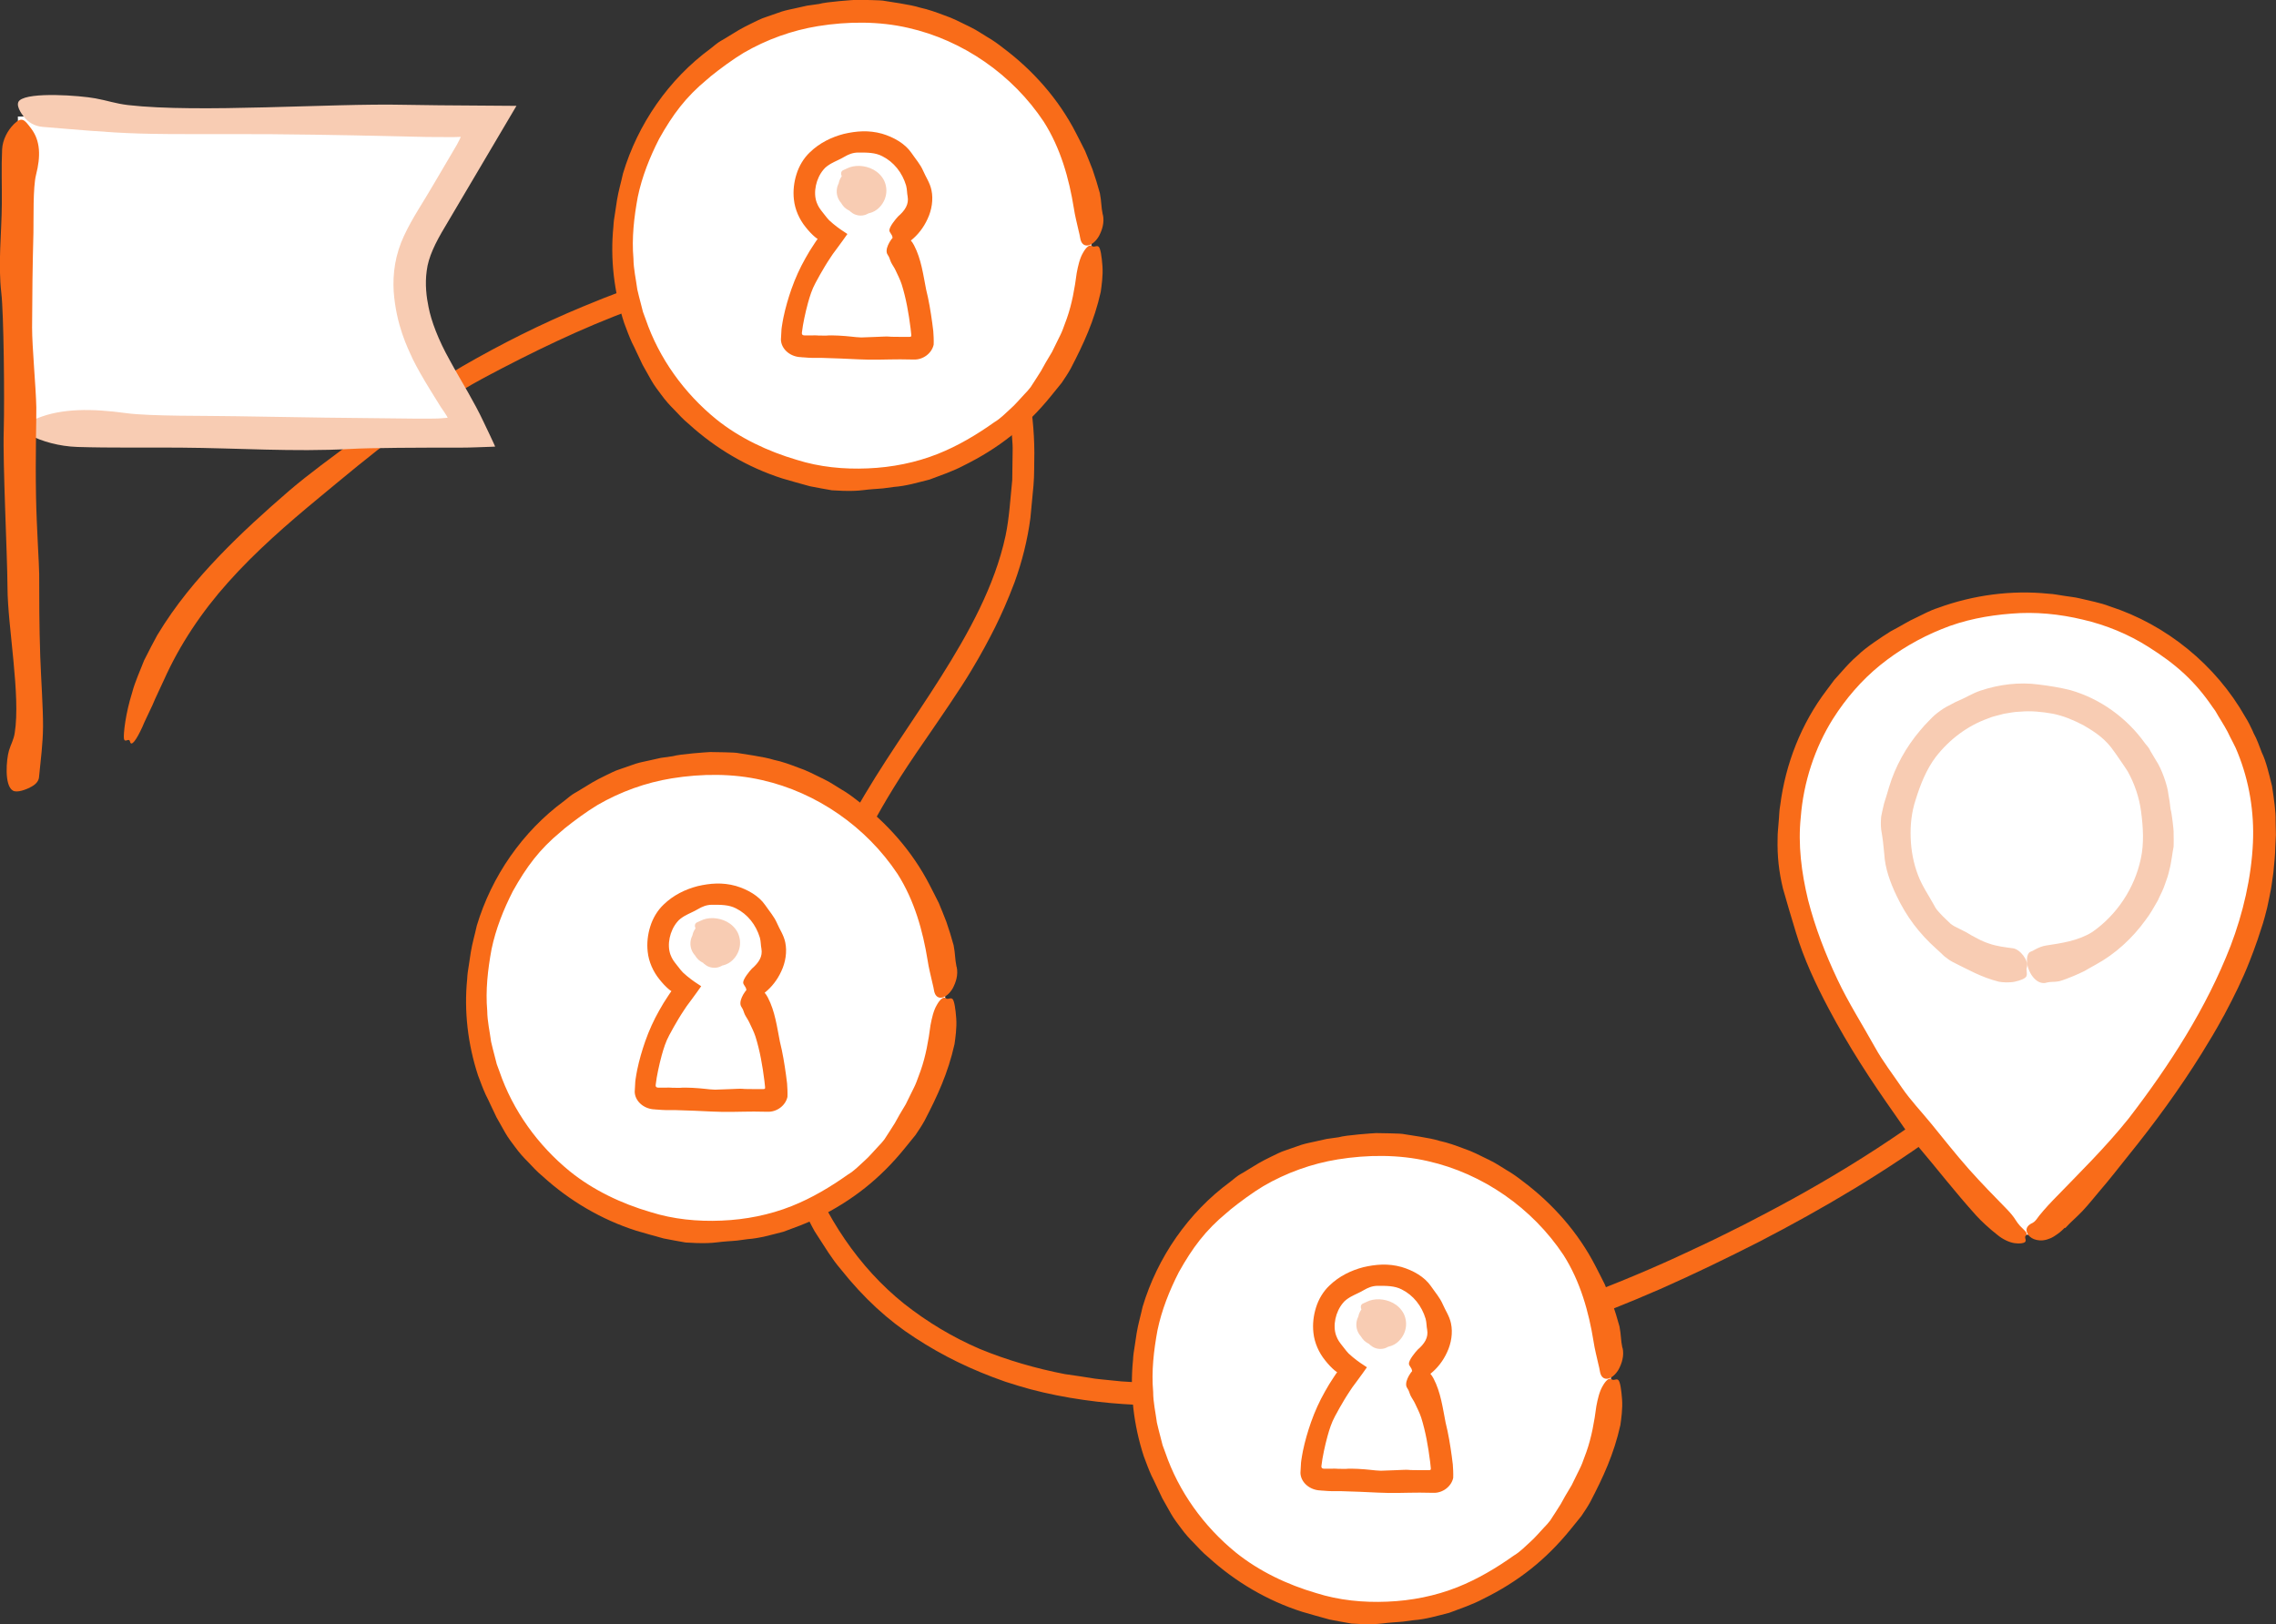
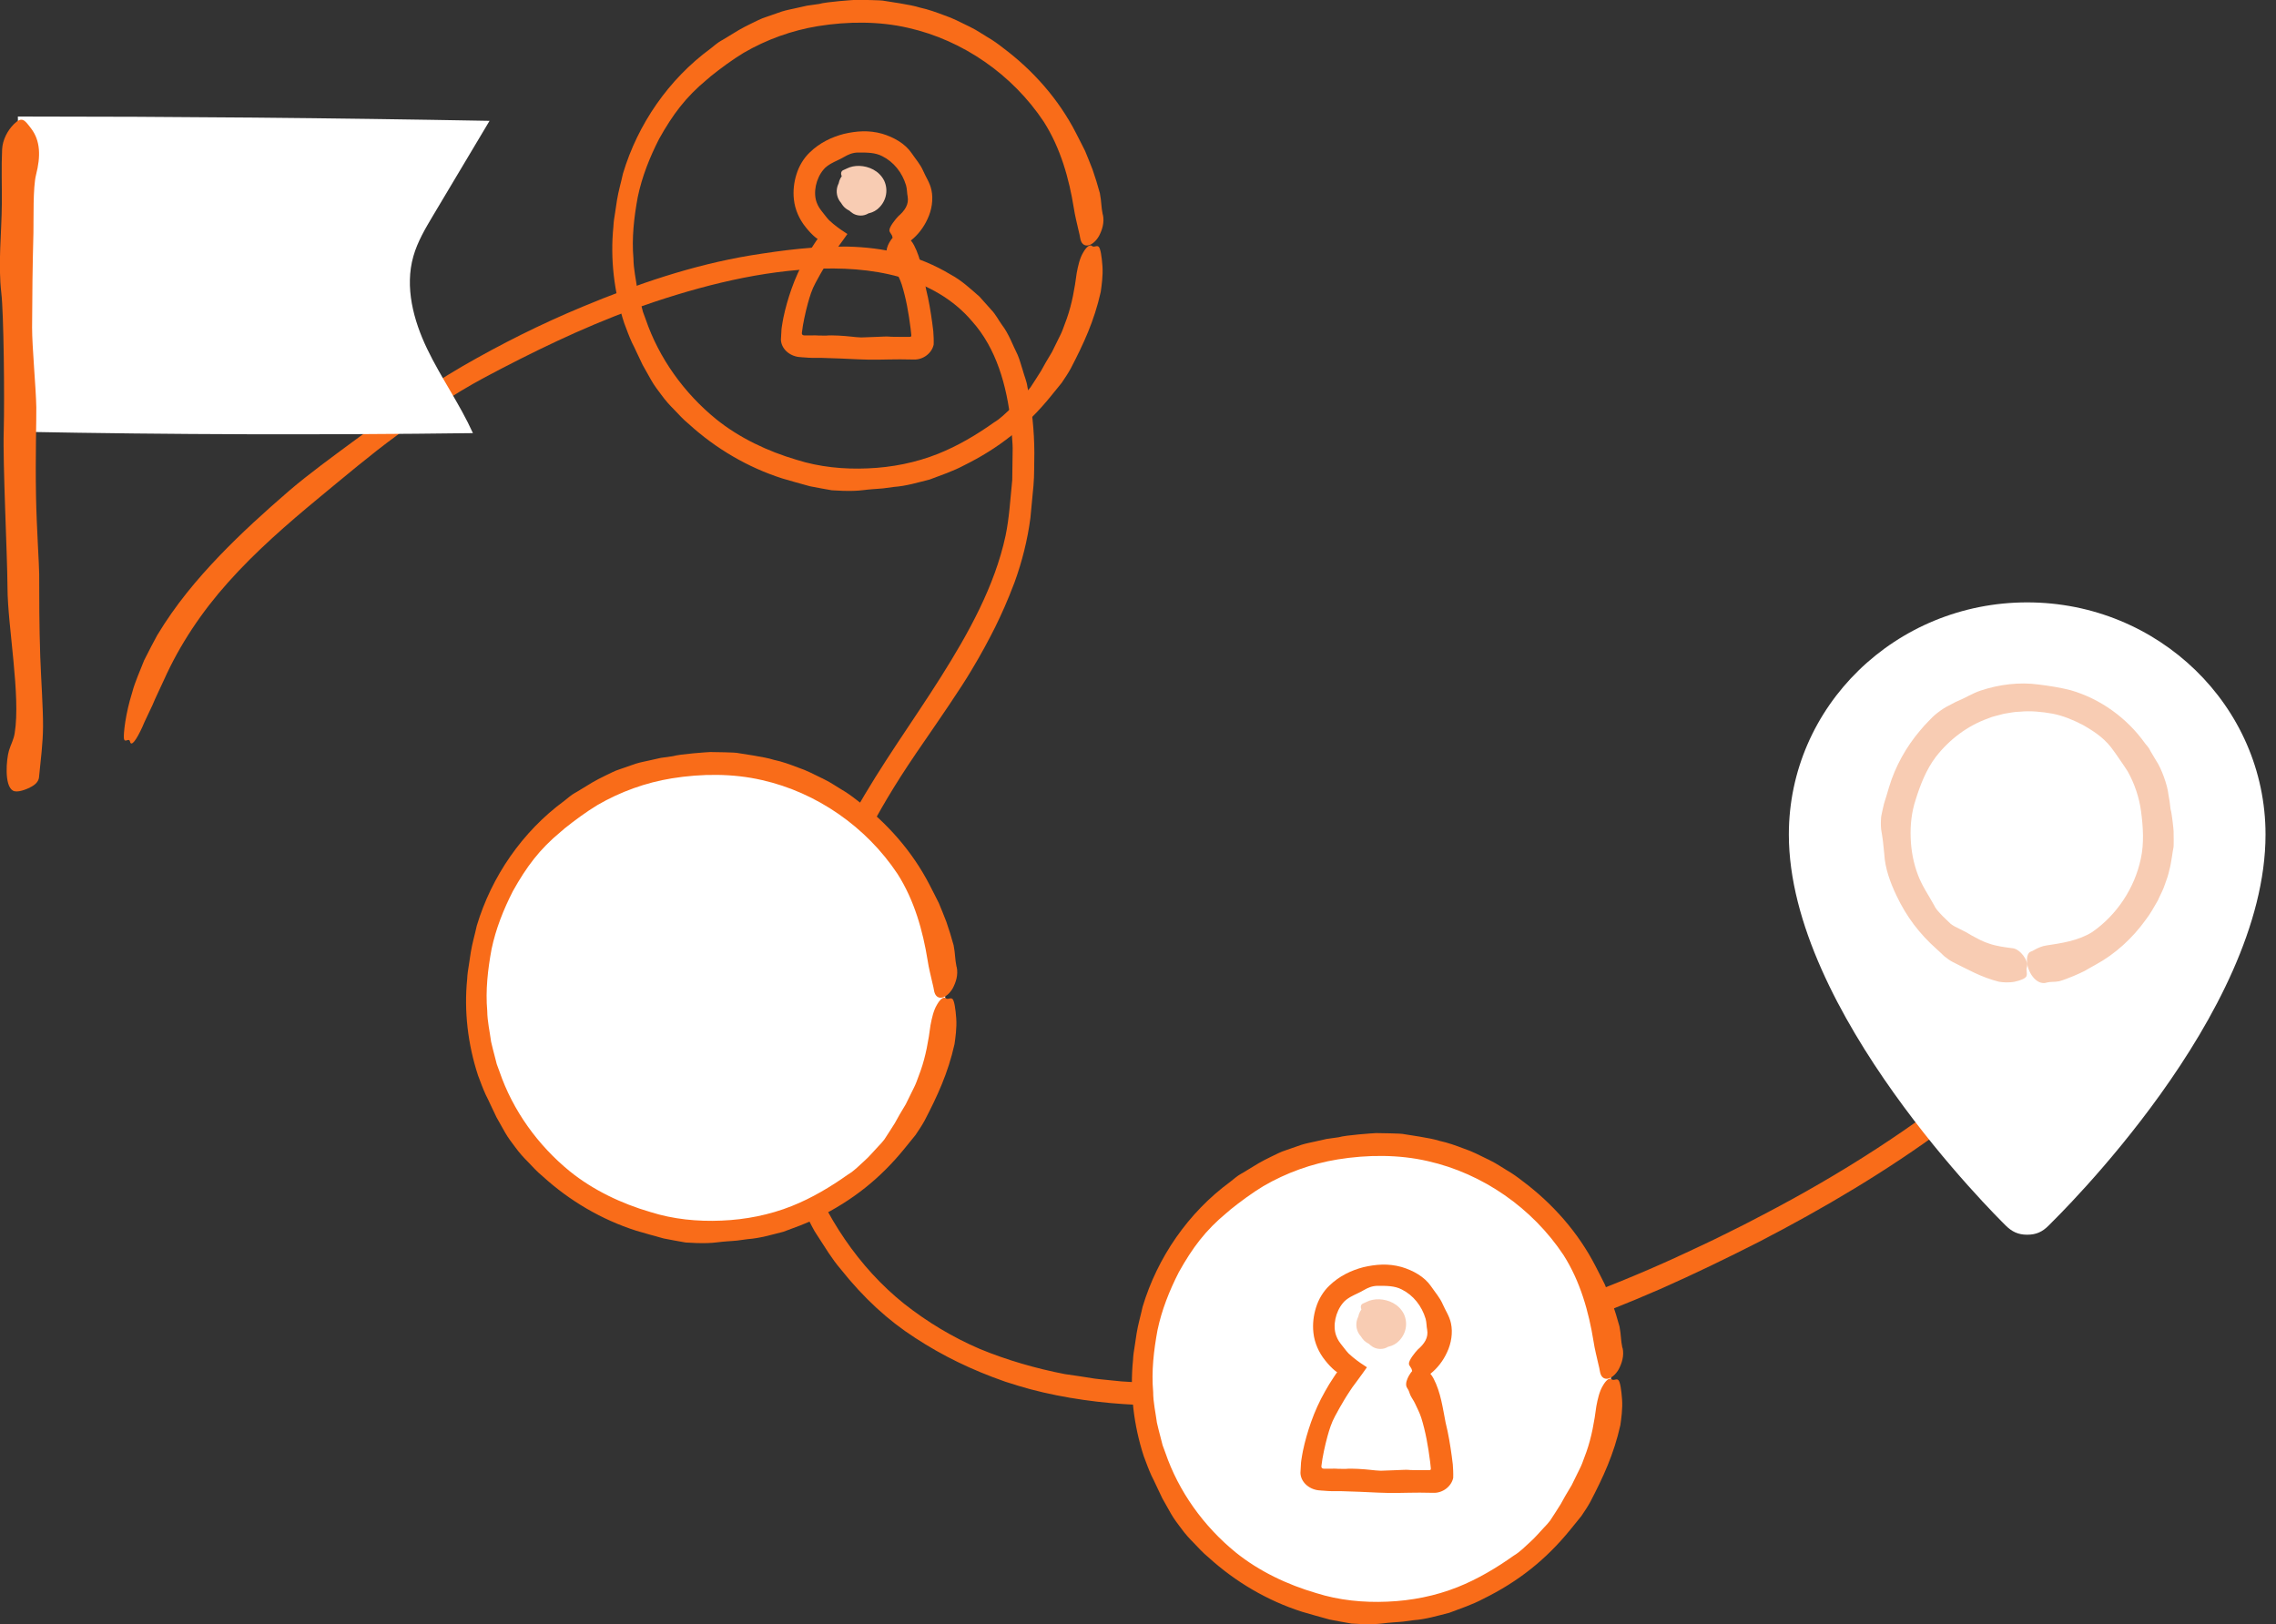
<svg xmlns="http://www.w3.org/2000/svg" class="w-full h-full {classes|default('')}" id="Layer_1" data-name="Layer 1" viewBox="0 0 236.92 169.11">
  <rect x="0" y="0" width="236.92" height="169.11" fill="#333333" stroke="none" />
  <defs>
    <style>
      .cls-1journeyMap {
        fill: #f96c19;
      }

      .cls-1journeyMap, .cls-2journeyMap, .cls-3journeyMap {
        stroke-width: 0px;
      }

      .cls-2journeyMap {
        fill: #f8ccb3;
      }

      .cls-3journeyMap {
        fill: #fff;
      }
    </style>
  </defs>
  <path class="cls-1journeyMap" d="m220.57,96.56c-1.2,1.65-1.9,2.32-3.25,3.96-1.17,1.31-2.74,3.21-3.92,4.37-2.22,2.32-4.55,4.5-7.01,6.6-7.01,5.81-14.77,10.75-22.88,14.98-1.33.71-2.68,1.39-4.03,2.05-1.35.68-2.72,1.31-4.09,1.95-.21.1-.46.22-.65.3-.08.04-.14.06-.21.1-3.77,1.73-7.62,3.28-11.5,4.73-2.18.84-7.64,2.67-8.16,2.77-.83.25-5.78,1.76-6.65,1.94-.33.09-2.11.57-4.03,1.02-1.92.46-3.98.9-4.84,1.06-.99.17-1.97.35-2.96.49-.99.13-1.98.26-2.96.39-.9.09-2.02.2-3.26.33-1.24.09-2.58.2-3.94.26-2.71.11-5.43.14-7.29.07h0c-.73-.04-1.47-.06-2.2-.12l-2.19-.22c-.19-.02-.35-.04-.6-.07-.93-.15-2.01-.32-3.11-.47-3.03-.59-6.01-1.45-8.85-2.62-2.82-1.21-5.46-2.8-7.86-4.69-4.78-3.82-8.26-9.14-10.35-14.89-1.42-4.05-1.96-8.34-1.52-12.67.42-3.83,1.53-7.58,3-11.2,1.46-3.63,3.35-7.11,5.24-10.61,1.79-3.23,3.05-5.36,5.91-9.48,1.24-1.81,3.6-5.22,4.71-7.11,1.04-1.73,1.76-3.08,2.45-4.45.68-1.38,1.31-2.78,2.04-4.71.78-2.15,1.35-4.41,1.65-6.7l.32-3.38c.1-1.13.06-2.28.09-3.41-.01-2.28-.24-4.58-.72-6.85-.07-.57-.32-1.12-.47-1.68-.18-.55-.32-1.12-.55-1.66-.53-1.05-.91-2.18-1.64-3.13-.36-.5-.64-1.07-1.08-1.53l-1.25-1.4c-.94-.82-1.87-1.69-2.97-2.28-3.5-2.1-7.04-2.84-10.79-2.93-3.46-.03-6.4.33-10.14.93-6.01,1.01-11.75,2.97-17.37,5.31-4.46,1.85-8.54,3.91-12.5,6.19-1.97,1.16-3.92,2.36-5.81,3.73-1.85,1.36-3.72,2.74-5.65,4.15-2.23,1.65-4.53,3.32-6.61,5.09-2.59,2.24-5,4.42-7.31,6.83-2.3,2.41-4.52,5.03-6.45,8.24-.37.67-.85,1.6-1.36,2.61-.41,1.07-.94,2.2-1.24,3.34-.71,2.25-.92,4.33-.86,4.79.09.54.53-.15.64.34.13.55.67-.21,1.27-1.52.27-.67.68-1.45,1.06-2.29.35-.86.8-1.73,1.19-2.61,1.65-3.69,3.94-7.11,6.69-10.18,2.86-3.21,6.15-6.07,9.49-8.83,2.66-2.19,5.32-4.45,8.07-6.46,1.48-1.08,2.85-2.16,4.34-3.14,1.48-1.01,3.05-1.95,4.73-2.86,4.88-2.6,10.19-5.2,15.58-7.16,5.94-2.11,12.16-3.81,18.46-4.16,3.13-.17,6.29,0,9.23.83,2.94.81,5.62,2.34,7.53,4.6,2.53,2.81,3.63,6.72,4.05,10.61.05.99.21,1.96.18,2.95-.01.99-.03,1.98-.04,2.97-.2,1.97-.31,3.97-.7,5.82-1.13,5.22-3.81,10.06-6.73,14.69-2.93,4.65-6.23,9.14-8.98,14.08-2.66,4.88-5.34,9.84-7.07,15.27-.86,2.7-1.47,5.5-1.75,8.35-.27,2.85-.11,5.74.37,8.56.47,2.82,1.45,5.52,2.57,8.13.31.64.65,1.26.97,1.89.34.62.62,1.28,1.03,1.86.78,1.19,1.5,2.42,2.43,3.5,2.4,3.02,4.94,5.35,7.77,7.17,2.82,1.84,5.83,3.32,9.39,4.56.34.11.73.23,1.09.34h0s.18.06.18.06c3.41,1.05,7.45,1.69,10.99,1.92,7.25.49,14.51-.1,21.58-1.31,8.14-1.38,16.18-3.76,23.74-6.47,3.58-1.28,7.11-2.68,10.59-4.2,3.48-1.54,6.89-3.19,10.27-4.91,6.74-3.49,13.31-7.37,19.44-11.9,1.73-1.21,3.39-2.53,5.07-3.81,1.63-1.35,3.29-2.66,4.84-4.09,1.6-1.37,3.07-2.88,4.55-4.35,1.41-1.54,2.85-3.05,4.11-4.68,1.42-1.67,2.64-3.61,3.58-5.14.89-1.67,1.24-2.15,1.51-2.77.32-.74.27-1.11-.03-1.17-.4-.08-1.26.41-2.28,1.33-.98.95-2.23,2.24-3.39,3.88Z" />
  <g>
    <g>
      <path class="cls-3journeyMap" d="m1.86,12.13c16.37,0,32.74.15,49.1.45-1.96,3.28-3.91,6.56-5.87,9.84-.81,1.36-1.63,2.74-2.06,4.26-.91,3.2,0,6.65,1.44,9.65s3.39,5.73,4.76,8.76c-15.66.2-31.33.16-46.99-.14" />
-       <path class="cls-2journeyMap" d="m2.54,12.23c-.34-.42-.99-1.35-.5-1.78,1.04-.9,6.27-.51,7.89-.21,1.26.23,2.08.54,3.41.7,7.38.84,21.07-.2,28.73-.03.95.01,2.14.03,3.61.05,2.23.02,4.9.04,8.08.06-2.18,3.7-4.89,8.28-7.42,12.56-1.03,1.71-1.75,3.19-1.92,4.6-.2,1.43-.02,2.77.19,3.79.28,1.44,1,3.38,2.2,5.52.58,1.08,1.26,2.21,1.94,3.41.55.97,1.1,1.98,1.56,2.96l.7,1.47.35.75.17.38s0,.05-.04.04h-.1s-.2.01-.2.01c-1.08.03-2.09.09-3.2.09-1,0-1.99,0-2.96,0-1.28,0-2.5.02-3.6.02-2.22.02-4,.06-5.01.12-5.83.32-11.76-.1-17.64-.14-3.57-.03-7.16.04-10.72-.07-1.9-.06-3.74-.59-4.94-1.23-1.6-.86-.82-1.12.82-1.78,2.5-1,5.57-1.01,9.2-.51,2.48.34,8.57.26,11.38.32,7.22.13,11.41.18,18.63.25.5,0,1.05,0,1.66,0,.78,0,.83-.02,1.08-.03.2-.02.41-.03.62-.05.16.03.03-.12-.02-.22l-.19-.3c-.14-.2-.27-.4-.41-.6-.38-.61-.75-1.21-1.11-1.79-.72-1.17-1.36-2.28-1.83-3.24-.52-1.14-1.71-3.49-1.97-7.03-.05-.88-.02-1.84.15-2.83.17-.99.49-2.02.93-2.95.89-1.9,1.98-3.46,2.99-5.21.85-1.44,1.75-2.97,2.52-4.28.21-.39.35-.68.4-.8-.25,0-.47.01-.66.02-.09,0-.18,0-.25,0-.2,0-.39,0-.56,0-1.03,0-1.66,0-2.04-.01-4.71-.11-10.04-.24-16.21-.29-4.65-.03-10.23.04-13.77-.07-3.36-.1-6.69-.42-10.02-.69-.88-.07-1.52-.49-1.93-1.01Z" />
    </g>
    <path class="cls-1journeyMap" d="m3.12,81.99c-.41.19-1.32.57-1.77.32-.93-.52-.68-3.29-.42-4.16.2-.67.49-1.12.6-1.83.64-3.92-.74-11.12-.75-15.17-.02-3.48-.5-12.83-.39-16.32.09-3.44,0-12.18-.25-14.3-.36-3.08.03-6.22.05-9.32.02-1.89-.06-3.79.03-5.66.05-1.01.58-1.98,1.22-2.62.85-.85,1.12-.44,1.78.42,1.01,1.31,1.02,2.94.53,4.86-.33,1.31-.24,4.53-.27,6.02-.1,3.82-.12,6.03-.14,9.85,0,2.1.4,6.22.44,8.33.02,1.26-.11,5.03-.03,9.29.06,3.22.33,7.13.33,8.08,0,2.49,0,5.31.11,8.57.09,2.46.3,5.4.29,7.27-.01,1.78-.25,3.55-.42,5.31-.05.47-.45.82-.95,1.05Z" />
  </g>
  <g>
-     <circle class="cls-3journeyMap" cx="89.2" cy="25.58" r="24.41" />
    <path class="cls-1journeyMap" d="m114.79,22.34c-.18-.88-.12-1.31-.3-2.23-.2-.75-.52-1.78-.76-2.46-.25-.66-.52-1.3-.78-1.94-.3-.63-.64-1.24-.95-1.87-1.8-3.51-4.47-6.53-7.62-8.88-.51-.4-1.04-.78-1.6-1.1-.56-.33-1.09-.71-1.67-.99-.09-.04-.2-.1-.27-.14-.03-.02-.06-.03-.09-.04-.8-.39-1.59-.81-2.44-1.09-.84-.32-1.67-.62-2.55-.81-.96-.32-3.42-.64-3.64-.69-.36-.11-2.6-.1-2.97-.12-.3.01-3.16.21-3.88.43l-1.27.18-1.25.28c-.38.09-.86.17-1.37.33-.51.17-1.06.37-1.61.56-.56.17-1.08.46-1.57.69-.48.24-.93.46-1.28.67h0s-1.63.99-1.63.99c-.07.04-.14.07-.23.13-.36.2-.72.52-1.1.82-4.35,3.19-7.57,7.86-9.11,13-.2.92-.47,1.82-.62,2.74l-.21,1.39c-.08.46-.15.93-.17,1.41-.34,3.35.07,6.8,1.12,10.02.28.75.51,1.38.81,2.04.34.65.65,1.39,1.12,2.34.23.41.56.99.89,1.58.33.59.75,1.11,1.02,1.48.5.69.94,1.16,1.39,1.61.45.46.86.95,1.52,1.49,2.79,2.54,6.12,4.5,9.72,5.65.95.27,1.91.56,2.87.81.79.15,1.54.3,2.28.42.75.05,1.49.08,2.26.06.71-.01,1.37-.14,2.05-.18.34-.03.68-.04,1.04-.08.36-.05.72-.1,1.11-.15,1.27-.09,2.49-.46,3.72-.77,1.19-.45,2.4-.85,3.53-1.45,3.64-1.79,6.54-4.08,9.1-7.24l1.12-1.38c.33-.49.66-.98.94-1.49,1.33-2.56,2.44-4.93,3.12-7.97.09-.63.25-1.71.18-2.68-.07-.98-.2-1.82-.38-2.01-.21-.21-.49.1-.71-.09-.24-.21-.61.13-.93.7-.34.57-.52,1.36-.66,2.11-.21,1.6-.49,3.21-1.03,4.74l-.44,1.19c-.15.4-.36.77-.54,1.15l-.56,1.14-.65,1.09c-.17.29-.32.59-.49.88l-.54.85-.55.85c-.2.27-.43.51-.66.75-.49.51-.92,1.05-1.46,1.52-.52.47-1.02,1-1.68,1.39-1.77,1.26-3.76,2.45-5.85,3.28-2.31.92-4.8,1.41-7.3,1.51-2.5.11-5.03-.14-7.4-.89-3.02-.89-5.96-2.28-8.38-4.23-3.33-2.71-5.95-6.34-7.34-10.41l-.28-.76-.2-.78c-.13-.52-.28-1.04-.39-1.56-.14-1.07-.39-2.12-.4-3.2-.19-2.15.06-4.32.45-6.43.44-2.11,1.24-4.12,2.22-6.04,1.42-2.54,2.77-4.35,4.97-6.17.1-.09.22-.19.33-.28h0s.05-.05.05-.05c1.05-.84,2.29-1.76,3.45-2.46,2.39-1.39,5.03-2.34,7.74-2.78,3.1-.5,6.37-.52,9.39.18,5.71,1.29,10.86,4.88,14.11,9.77,1.76,2.76,2.64,5.95,3.13,8.99.12.81.34,1.64.49,2.32.19.71.16.94.29,1.19.15.3.4.42.68.38.38-.05.83-.41,1.16-.98.3-.57.6-1.38.4-2.25Z" />
  </g>
  <path class="cls-1journeyMap" d="m92.42,26.55c.19.27.19.44.33.75.12.25.36.58.47.83.22.48.47.95.64,1.47.46,1.46.73,3.02.93,4.6l.07.65s0,.09,0,.13v.02s-.01,0-.01,0c-.04.06-.12.08-.19.07h-.6c-.42,0-1.45,0-1.54-.03-.15-.03-1.08.03-1.24.03-.12,0-1.32.05-1.63.06-.36-.01-.72-.05-1.07-.09-.65-.07-1.93-.17-2.61-.1h0s-.79-.01-.79-.01c-.04,0-.06,0-.11-.01-.17-.02-.37,0-.57,0h-.73c-.06-.01-.12,0-.18-.03-.13-.05-.13-.19-.11-.31l.1-.7.15-.78c.11-.52.23-1.03.37-1.54.2-.72.42-1.43.78-2.09.32-.59.64-1.18.99-1.75.17-.29.36-.57.54-.85l.28-.42.54-.73c.36-.49.67-.91.98-1.36-.43-.28-.93-.6-1.48-1.06-.12-.1-.27-.23-.42-.37-.11-.11-.16-.18-.24-.27-.14-.18-.28-.35-.37-.47-.34-.43-.51-.64-.69-1.12-.38-1.04-.07-2.49.71-3.41.2-.26.49-.45.77-.62.48-.27.92-.43,1.39-.71.43-.25.86-.44,1.44-.45.94,0,1.77-.01,2.52.38,1.2.6,2.08,1.71,2.48,3.05.11.4.09.82.16,1.13.15.84-.28,1.47-.98,2.08-.25.26-.94,1.09-.92,1.48.03.23.27.41.31.64.05.54,1.25.95,1.95.38.7-.56,1.3-1.32,1.71-2.22.44-.92.62-2.04.41-3.01-.16-.77-.59-1.36-.86-2-.3-.69-.78-1.22-1.23-1.88-.67-.97-1.84-1.63-3.05-1.99-1.4-.39-2.68-.28-3.98.02-1.27.33-2.52.93-3.53,1.91-.65.61-1.14,1.44-1.4,2.29-.26.82-.37,1.73-.27,2.62.11,1.07.58,2.09,1.22,2.88.15.2.32.38.49.57l.26.26.2.18c.15.13.19.15.3.22-.02.05-.08.11-.12.17l-.22.33c-.33.49-.64.99-.92,1.5-.58,1.02-1.07,2.1-1.46,3.21-.34.97-.63,1.97-.84,2.98-.07.34-.12.67-.17.98l-.03.24-.02.36c-.01.24-.02.48-.04.71.02.92.85,1.71,1.9,1.82.11,0,.23.02.34.03h0s.06,0,.06,0c.18.01.36.03.54.04.16,0,.33.01.49.02.33,0,.66,0,.97,0,1.27.04,2.53.08,3.79.15,1.45.08,2.92,0,4.33,0l1.4.02c.97.04,1.88-.64,2.08-1.55.02-.45-.01-1.02-.04-1.4l-.11-.87c-.16-1.16-.35-2.33-.64-3.49-.3-1.51-.5-3.14-1.25-4.58-.19-.38-.5-.73-.8-.94-.34-.21-.37-.33-.54-.37-.2-.04-.42.06-.64.25-.57.54-1.13,1.56-.76,2.05Z" />
  <path class="cls-2journeyMap" d="m89.01,19.15c.29-.04.42.02.66.07.2.04.47.09.59.19.24.17.37.33.34.66-.08.42-.32.64-.71.63-.19,0-.4-.09-.53-.2-.14-.11-.2-.28-.18-.31,0-.03,0-.04.03-.08.05-.09.18-.24.35-.39.15-.14.29-.2.31-.2h0s.02,0,.02,0h0s.17.06.21.14c.03.04.05.17,0,.31-.03.08-.11.2-.2.24-.1.05-.24.06-.26.05-.03-.01-.16,0-.26-.05-.1-.04-.17-.1-.18-.12,0-.01-.09-.1-.1-.27-.02-.17.05-.34.08-.39.09-.11.2-.13.36-.12.14,0,.36.14.38.24.03.07.05.17.05.3,0,.11-.03.32-.02.31h0s-.03.1-.06.15h-.02s-.05.06-.09.09c-.12.05-.23-.05-.29-.14-.07-.09-.12-.23-.03-.33.15-.18.54-.22.66.09.1.21-.18.49-.42.34-.2-.1-.15-.35,0-.43.13-.13.35,0,.32.16,0,.02,0,.05-.02.07-.03.07-.07.12-.14.16-.08.04-.18.04-.26-.03-.09-.05-.1-.18-.12-.22-.05-.1-.09-.23.03-.34.14-.12.37-.04.45.14.04.09.06.2.01.29-.05.09-.17.13-.28.11-.12-.02-.18-.16-.13-.24.05-.1.13-.12.21-.13.03,0,.07,0,.11,0,.13.04.28.18.03.49-.18.2-.46.29-.73.26-.26-.04-.4-.17-.45-.44-.02-.14.02-.25.06-.3.05-.06.16-.11.29-.1.13.01.17.07.17.09.02.02,0,.16-.06.25-.04.06-.12.09-.19.07-.06,0-.23-.24-.23-.29,0,0,0-.01-.01-.02-.02-.03.01-.12.05-.16.01-.03.04,0,.02-.04v-.03s-.01,0-.01,0l-.02-.14s0,.04,0,.08c-.01.07-.06.14-.06.14,0,0,.06-.06.15-.09.04-.02.08-.02.11-.02,0,0,.02,0,.01,0h0s.12.03.06.02h0s0,0,0,0h0s0,0,0,0c-.02,0-.13-.09-.14-.13-.02-.05.02.04,0,.16,0,.03-.02.05-.02.06,0,0,0,0,0,0-.01.02.03-.03-.03.03h0s.06-.04.13-.04c.16,0,.08.03-.01-.06-.08-.09-.07-.11-.07-.1,0,.04,0-.05-.01-.13-.01-.08-.04-.16-.01-.24.04-.09.04-.19-.06-.28-.1-.09-.34-.15-.6-.02-.26.12-.5.37-.59.74-.12.34.05.97.49,1.25.45.3.94.28,1.31.16.38-.13.74-.41.92-.88.17-.45.07-.94-.13-1.26-.2-.33-.48-.56-.83-.71-.27-.12-.65-.15-.96-.07-.3.07-.57.23-.77.42-.4.39-.62.89-.59,1.47.02.32.13.63.29.87.3.45.72.73,1.27.83.54.1,1.08-.07,1.47-.42.43-.38.61-.88.59-1.43-.01-.56-.43-1.16-.99-1.38-.66-.3-1.52-.16-2.05.49-.64.88-.43,1.95.25,2.61.97.86,2.43.63,3.16-.34.18-.24.31-.5.38-.82.07-.34.05-.69-.06-1.02-.23-.64-.83-1.13-1.49-1.18h0s0,0,0,0c-.03.45.04-.61.03-.5h0s0,0,0,0h-.02s-.04-.01-.04-.01l-.07-.02c-.05-.01-.1-.03-.15-.03-.1,0-.21-.03-.31-.02-.21,0-.43.03-.64.11-.42.14-.84.44-1.08.88-.25.44-.3.99-.16,1.48.14.49.44.89.81,1.19.37.29.82.48,1.3.51.11-.02.25.08.34-.09.1-.12.2-.23.29-.22.2-.04.38-.12.54-.22.67-.41.85-1.21.73-1.83-.26-1.28-1.28-1.97-2.23-1.96-.72,0-1.44.4-1.78,1.05-.34.64-.26,1.43.16,2.08.4.65,1.22,1.2,2.17,1.17.92,0,1.8-.79,1.82-1.7v-.04s0,0,0,0c-.14,0,.19,0,.16,0h0s0-.03,0-.03v-.08c0-.05-.01-.1-.02-.15-.01-.1-.04-.2-.07-.3-.06-.2-.16-.38-.29-.55-.25-.33-.62-.6-1.06-.7-.43-.1-.95-.09-1.54.18-.29.13-.59.33-.8.61-.22.27-.33.6-.34.91-.01.63.28,1.13.6,1.53.34.4.82.68,1.31.71.49.03.92-.17,1.21-.43.3-.26.47-.57.6-.87.03-.08.06-.16.09-.24.02-.04,0-.09.06-.12.07-.03.23-.04.2-.09.04-.18.06-.37.04-.56-.03-.37-.19-.73-.43-1.02-.47-.6-1.28-.86-2.01-.73-.98.18-1.75.78-1.86,1.59-.06.4.05.81.23,1.19.18.38.43.76.79,1.08.07.06.15.12.23.17h0s.04.03.04.03c.38.24.92.31,1.37.13.46-.17.83-.56,1.06-1.04.12-.24.22-.5.28-.78.05-.22.08-.41.08-.64,0-.44-.11-.97-.49-1.4-.36-.4-.85-.61-1.34-.66-.49-.05-1.05.09-1.47.45-.48.42-.69,1-.69,1.57,0,.56.26,1.2.75,1.57.48.37,1.05.49,1.59.43.54-.05,1.11-.37,1.43-.83.4-.56.55-1.36.16-2.07-.37-.65-1.14-1.07-1.94-.9-.6.16-.92.5-1.19.75-.14.14-.29.31-.42.52-.13.21-.26.52-.27.8-.02,1.03.66,1.66,1.37,1.97.71.29,1.6.24,2.27-.29.86-.7,1.22-1.88.72-2.98-.54-1.07-1.63-1.5-2.56-1.54-.49-.02-.96.09-1.28.25-.33.17-.43.17-.54.27-.12.12-.13.29-.07.47.16.5.89,1.03,1.45.93Z" />
  <g>
    <g>
      <circle class="cls-3journeyMap" cx="73.98" cy="103.89" r="24.41" />
      <path class="cls-1journeyMap" d="m99.57,100.65c-.18-.88-.12-1.31-.3-2.23-.2-.75-.52-1.78-.76-2.46-.25-.66-.52-1.3-.78-1.94-.3-.63-.64-1.24-.95-1.87-1.8-3.51-4.47-6.53-7.62-8.88-.51-.4-1.04-.78-1.6-1.1-.56-.33-1.09-.71-1.67-.99-.09-.04-.2-.1-.27-.14-.03-.02-.06-.03-.09-.04-.8-.39-1.59-.81-2.44-1.09-.84-.32-1.67-.63-2.55-.81-.96-.32-3.42-.64-3.64-.69-.36-.11-2.6-.1-2.97-.12-.3.01-3.16.21-3.88.43l-1.27.18-1.25.28c-.38.09-.86.17-1.37.33-.51.17-1.06.36-1.61.56-.56.17-1.08.46-1.57.69-.48.24-.93.46-1.28.67h0s-1.63.99-1.63.99c-.07.04-.14.07-.23.13-.36.2-.72.52-1.1.82-4.35,3.19-7.57,7.86-9.11,13-.2.92-.47,1.82-.62,2.74l-.21,1.39c-.08.46-.15.93-.17,1.41-.34,3.35.07,6.8,1.12,10.02.28.75.51,1.38.81,2.04.34.65.65,1.39,1.12,2.34.23.41.56.99.89,1.58.33.59.75,1.11,1.02,1.48.5.69.94,1.16,1.39,1.61.45.46.86.95,1.52,1.49,2.79,2.54,6.12,4.5,9.72,5.65.95.27,1.91.56,2.87.81.79.15,1.54.3,2.28.42.75.05,1.49.08,2.26.06.71-.01,1.37-.14,2.05-.18.34-.03.68-.04,1.04-.08.36-.05.72-.1,1.11-.15,1.27-.09,2.49-.46,3.72-.77,1.19-.45,2.4-.85,3.53-1.45,3.64-1.79,6.54-4.08,9.1-7.24l1.12-1.38c.33-.49.66-.98.94-1.49,1.33-2.56,2.44-4.93,3.12-7.97.09-.63.25-1.71.18-2.68-.07-.98-.2-1.82-.38-2.01-.21-.21-.49.1-.71-.09-.24-.21-.61.13-.93.7-.34.57-.52,1.36-.66,2.11-.21,1.6-.49,3.21-1.03,4.74l-.44,1.19c-.15.4-.36.77-.54,1.15l-.56,1.14-.65,1.09c-.17.29-.32.59-.49.88l-.54.85-.55.85c-.2.27-.43.51-.66.75-.49.51-.92,1.05-1.46,1.52-.52.47-1.02,1-1.68,1.39-1.77,1.26-3.76,2.45-5.85,3.28-2.31.92-4.8,1.41-7.3,1.51-2.5.11-5.03-.14-7.4-.89-3.02-.88-5.96-2.28-8.38-4.23-3.33-2.71-5.95-6.34-7.34-10.41l-.28-.76-.2-.78c-.13-.52-.28-1.04-.39-1.56-.14-1.07-.39-2.12-.4-3.2-.19-2.15.06-4.32.45-6.43.44-2.11,1.24-4.12,2.22-6.04,1.42-2.54,2.77-4.35,4.97-6.17.1-.09.22-.19.33-.28h0s.05-.05.05-.05c1.05-.84,2.29-1.76,3.45-2.46,2.39-1.39,5.03-2.34,7.74-2.78,3.1-.5,6.37-.52,9.39.18,5.71,1.29,10.86,4.88,14.11,9.77,1.76,2.76,2.64,5.95,3.13,8.99.12.81.34,1.64.49,2.32.19.71.16.94.29,1.19.15.3.4.42.68.38.38-.05.83-.41,1.16-.98.3-.57.6-1.38.4-2.25Z" />
    </g>
    <g>
-       <path class="cls-1journeyMap" d="m77.2,104.86c.19.27.19.44.33.75.12.25.36.58.47.83.22.48.47.95.64,1.47.46,1.46.73,3.02.93,4.6l.07.65s0,.09,0,.13v.02s-.01,0-.01,0c-.04.06-.12.08-.19.07h-.6c-.42,0-1.45,0-1.54-.03-.15-.03-1.08.03-1.24.03-.12,0-1.32.05-1.63.06-.36-.01-.72-.05-1.07-.09-.65-.07-1.93-.17-2.61-.1h0s-.79-.01-.79-.01c-.04,0-.06,0-.11-.01-.17-.02-.37,0-.57,0h-.73c-.06-.01-.12,0-.18-.03-.13-.05-.13-.19-.11-.31l.1-.7.15-.78c.11-.52.23-1.03.37-1.54.2-.72.42-1.43.78-2.09.32-.59.64-1.18.99-1.75.17-.29.36-.57.54-.85l.28-.42.54-.73c.36-.49.67-.91.98-1.36-.43-.28-.93-.6-1.48-1.06-.12-.1-.27-.23-.42-.37-.11-.11-.16-.18-.24-.27-.14-.18-.28-.35-.37-.47-.34-.43-.51-.64-.69-1.12-.38-1.04-.07-2.49.71-3.41.2-.26.49-.45.77-.62.48-.27.92-.43,1.39-.71.43-.25.86-.44,1.44-.45.94,0,1.77-.01,2.52.38,1.2.6,2.08,1.71,2.48,3.05.11.4.09.82.16,1.13.15.84-.28,1.47-.98,2.08-.25.26-.94,1.09-.92,1.48.03.23.27.41.31.64.05.54,1.25.95,1.95.38.7-.56,1.3-1.32,1.71-2.22.44-.92.62-2.04.41-3.01-.16-.77-.59-1.36-.86-2-.3-.69-.78-1.22-1.23-1.88-.67-.97-1.84-1.63-3.05-1.99-1.4-.39-2.68-.28-3.98.02-1.27.33-2.52.93-3.53,1.91-.65.61-1.14,1.44-1.4,2.29-.26.82-.37,1.73-.27,2.62.11,1.07.58,2.09,1.22,2.88.15.2.32.38.49.57l.26.26.2.18c.15.13.19.15.3.22-.02.05-.08.11-.12.17l-.22.33c-.33.49-.64.99-.92,1.5-.58,1.02-1.07,2.1-1.46,3.21-.34.97-.63,1.97-.84,2.98-.07.34-.12.67-.17.98l-.03.24-.02.36c-.01.24-.02.48-.04.71.02.92.85,1.71,1.9,1.82.11,0,.23.02.34.03h0s.06,0,.06,0c.18.01.36.03.54.04.16,0,.33.01.49.02.33,0,.66,0,.97,0,1.27.04,2.53.08,3.79.15,1.45.08,2.92,0,4.33,0l1.4.02c.97.04,1.88-.64,2.08-1.55.02-.45-.01-1.02-.04-1.4l-.11-.87c-.16-1.16-.35-2.33-.64-3.49-.3-1.51-.5-3.14-1.25-4.58-.19-.38-.5-.73-.8-.94-.34-.21-.37-.33-.54-.37-.2-.04-.42.06-.64.25-.57.54-1.13,1.56-.76,2.05Z" />
-       <path class="cls-2journeyMap" d="m73.79,97.46c.29-.04.42.02.66.07.2.04.47.09.59.19.24.17.37.33.34.66-.08.42-.32.64-.71.63-.19,0-.4-.09-.53-.2-.14-.11-.2-.28-.18-.31,0-.03,0-.04.03-.08.05-.09.18-.24.35-.39.15-.14.29-.2.31-.2h0s.02,0,.02,0h0s.17.06.21.14c.03.04.05.17,0,.31-.03.08-.11.2-.2.24-.1.05-.24.06-.26.05-.03-.01-.16,0-.26-.05-.1-.04-.17-.1-.18-.12,0-.01-.09-.1-.1-.27-.02-.17.05-.34.08-.39.09-.11.2-.13.36-.12.14,0,.36.14.38.24.03.07.05.17.05.3,0,.11-.03.32-.02.31h0s-.03.1-.06.15h-.02s-.05.06-.09.09c-.12.05-.23-.05-.29-.14-.07-.09-.12-.23-.03-.33.15-.18.54-.22.66.09.1.21-.18.49-.42.34-.2-.1-.15-.35,0-.43.13-.13.35,0,.32.16,0,.02,0,.05-.02.07-.03.07-.07.12-.14.16-.08.04-.18.04-.26-.03-.09-.05-.1-.18-.12-.22-.05-.1-.09-.23.03-.34.14-.12.37-.04.45.14.04.09.06.2.01.29-.05.09-.17.13-.28.11-.12-.02-.18-.16-.13-.24.05-.1.13-.12.21-.13.03,0,.07,0,.11,0,.13.04.28.18.03.49-.18.2-.46.29-.73.26-.26-.04-.4-.17-.45-.44-.02-.21.05-.31.14-.36.09-.06.32-.05.36,0,.04.03.06.07,0,.23-.06.13-.14.15-.23.14-.06,0-.23-.24-.23-.29,0,0,0-.01-.01-.02-.02-.03.01-.12.05-.16.01-.03.04,0,.02-.04v-.03s-.01,0-.01,0l-.02-.14s0,.04,0,.08c-.01.07-.06.14-.06.14,0,0,.06-.06.14-.09.04-.02.08-.02.11-.02,0,0,.02,0,.01,0h0s.12.03.06.02h0s0,0,0,0h0s0,0,0,0c-.02,0-.13-.09-.14-.13-.02-.05.02.04,0,.16,0,.03-.02.05-.02.06,0,0,0,0,0,0-.01.02.03-.04-.03.03h0s.06-.04.13-.04c.16,0,.08.03-.01-.06-.08-.09-.07-.11-.07-.1,0,.04,0-.05-.01-.13,0-.08-.04-.16-.01-.24.04-.09.04-.19-.06-.28-.1-.09-.34-.15-.6-.02-.26.12-.5.37-.59.74-.12.34.05.97.49,1.25.45.3.94.28,1.31.16.38-.13.74-.41.92-.88.17-.45.07-.94-.13-1.26-.2-.33-.48-.56-.83-.71-.27-.12-.65-.15-.96-.07-.3.07-.57.23-.77.42-.4.39-.62.89-.59,1.47.02.32.13.63.29.87.3.45.72.73,1.27.83.54.1,1.08-.07,1.47-.42.43-.38.61-.88.59-1.43-.01-.56-.43-1.16-.99-1.38-.39-.18-.82-.19-1.23-.07-.42.13-.81.44-1.01.85-.39.84-.17,1.72.44,2.31.97.86,2.43.63,3.16-.34.18-.24.31-.5.38-.82.07-.34.05-.69-.06-1.02-.23-.64-.83-1.13-1.49-1.18h0s0,0,0,0c-.03.45.04-.61.03-.5h0s0,0,0,0h-.02s-.04-.01-.04-.01l-.07-.02c-.05-.01-.1-.03-.15-.03-.1,0-.21-.03-.31-.02-.21,0-.43.03-.64.11-.42.14-.84.44-1.08.88-.25.44-.3.99-.16,1.48.14.49.44.89.81,1.19.37.29.82.48,1.3.51.11-.02.25.08.34-.09.1-.12.2-.23.29-.22.2-.04.38-.12.54-.22.67-.41.85-1.21.73-1.83-.26-1.28-1.28-1.97-2.23-1.95-.72,0-1.44.4-1.78,1.05-.34.64-.26,1.43.16,2.08.4.65,1.22,1.2,2.17,1.17.92,0,1.8-.79,1.82-1.7v-.04s0,0,0,0c-.14,0,.19,0,.16,0h0s0-.03,0-.03v-.08c0-.05-.01-.1-.02-.15-.01-.1-.04-.2-.07-.3-.06-.2-.16-.38-.29-.55-.25-.33-.62-.6-1.06-.7-.43-.1-.95-.09-1.54.18-.29.13-.59.33-.8.61-.22.27-.33.6-.34.91-.01.63.28,1.13.6,1.53.34.4.82.68,1.31.71.49.03.92-.17,1.21-.43.3-.26.47-.57.6-.87.03-.08.06-.16.09-.24.02-.04,0-.09.06-.12.07-.03.23-.04.2-.09.04-.18.06-.37.04-.56-.03-.37-.19-.73-.43-1.02-.47-.6-1.28-.86-2.01-.73-.98.18-1.75.78-1.86,1.59-.06.4.05.81.23,1.19.18.38.43.76.79,1.08.07.06.15.12.23.17h0s.04.03.04.03c.38.24.92.31,1.37.13.46-.17.83-.56,1.06-1.04.12-.24.22-.5.28-.78.05-.22.08-.41.08-.64,0-.44-.11-.97-.49-1.4-.36-.4-.85-.61-1.34-.66-.49-.05-1.05.09-1.47.45-.48.42-.69,1-.69,1.57,0,.56.26,1.2.75,1.57.48.37,1.05.49,1.59.43.54-.05,1.11-.37,1.43-.83.4-.56.55-1.36.16-2.07-.37-.65-1.14-1.07-1.94-.9-.6.16-.92.5-1.19.75-.14.14-.29.31-.42.52-.13.21-.26.52-.27.8-.02,1.03.66,1.66,1.37,1.97.71.29,1.6.24,2.27-.29.86-.7,1.22-1.88.72-2.98-.54-1.07-1.63-1.5-2.56-1.54-.49-.02-.96.09-1.27.25-.33.17-.43.17-.54.27-.12.12-.13.29-.07.47.16.5.89,1.03,1.45.93Z" />
-     </g>
+       </g>
  </g>
  <g>
    <g>
      <circle class="cls-3journeyMap" cx="143.28" cy="143.56" r="24.41" />
      <path class="cls-1journeyMap" d="m168.88,140.32c-.18-.88-.12-1.31-.3-2.23-.2-.75-.52-1.78-.76-2.46-.25-.66-.52-1.3-.78-1.94-.3-.63-.64-1.24-.95-1.87-1.8-3.51-4.47-6.53-7.62-8.88-.51-.4-1.04-.78-1.6-1.1-.56-.33-1.09-.71-1.67-.99-.09-.04-.2-.1-.27-.14-.03-.02-.06-.03-.09-.04-.8-.39-1.59-.81-2.44-1.09-.84-.32-1.67-.62-2.55-.81-.96-.32-3.42-.64-3.64-.69-.36-.11-2.6-.1-2.97-.12-.3.01-3.16.21-3.88.43l-1.27.18-1.25.28c-.38.09-.86.17-1.37.33-.51.17-1.06.36-1.61.56-.56.17-1.08.46-1.57.69-.48.24-.93.46-1.28.67h0s-1.63.99-1.63.99c-.07.04-.14.07-.23.13-.36.2-.72.52-1.1.82-4.35,3.19-7.57,7.86-9.11,13-.2.92-.47,1.82-.62,2.74l-.21,1.39c-.08.46-.15.93-.17,1.41-.34,3.35.07,6.8,1.12,10.02.28.75.51,1.38.81,2.04.34.65.65,1.39,1.12,2.34.23.41.56.99.89,1.58.33.59.75,1.11,1.02,1.48.5.69.94,1.16,1.39,1.61.45.46.86.95,1.52,1.49,2.79,2.54,6.12,4.5,9.72,5.65.95.27,1.91.56,2.87.81.79.15,1.54.3,2.28.42.75.05,1.49.08,2.26.06.71-.01,1.37-.14,2.05-.18.34-.03.68-.04,1.04-.08.36-.05.72-.1,1.11-.15,1.27-.09,2.49-.46,3.72-.77,1.19-.45,2.4-.85,3.53-1.45,3.64-1.79,6.54-4.08,9.1-7.24l1.12-1.38c.33-.49.66-.98.94-1.49,1.33-2.56,2.44-4.93,3.12-7.97.09-.63.25-1.71.18-2.68-.07-.98-.2-1.82-.38-2.01-.21-.21-.49.1-.71-.09-.24-.21-.61.13-.93.7-.34.57-.52,1.36-.66,2.11-.21,1.6-.49,3.21-1.03,4.74l-.44,1.19c-.15.4-.36.77-.54,1.15l-.56,1.14-.65,1.09c-.17.29-.32.59-.49.88l-.54.85-.55.85c-.2.27-.43.51-.66.75-.49.51-.92,1.05-1.46,1.52-.52.47-1.02,1-1.68,1.39-1.77,1.26-3.76,2.45-5.85,3.28-2.31.92-4.8,1.41-7.3,1.51-2.5.11-5.03-.14-7.4-.89-3.02-.88-5.96-2.28-8.38-4.23-3.33-2.71-5.95-6.34-7.34-10.41l-.28-.76-.2-.78c-.13-.52-.28-1.04-.39-1.56-.14-1.07-.39-2.12-.39-3.2-.19-2.15.06-4.32.45-6.43.44-2.11,1.24-4.12,2.22-6.04,1.42-2.54,2.77-4.35,4.97-6.17.1-.09.22-.19.33-.28h0s.05-.05.05-.05c1.05-.84,2.29-1.76,3.45-2.46,2.39-1.39,5.03-2.34,7.74-2.78,3.1-.5,6.37-.52,9.39.18,5.71,1.29,10.86,4.88,14.11,9.77,1.76,2.76,2.64,5.95,3.13,8.99.12.81.34,1.64.49,2.32.19.71.16.94.29,1.19.15.3.4.42.68.38.38-.05.83-.41,1.16-.98.3-.57.6-1.38.4-2.25Z" />
    </g>
    <g>
      <path class="cls-1journeyMap" d="m146.5,144.53c.19.27.19.44.33.75.12.25.36.58.47.83.22.48.47.95.64,1.47.46,1.46.73,3.02.93,4.6l.07.65s0,.09,0,.13v.02s-.01,0-.01,0c-.04.06-.12.08-.19.07h-.6c-.42,0-1.45,0-1.54-.03-.15-.03-1.08.03-1.24.03-.12,0-1.32.05-1.63.06-.36-.01-.72-.05-1.07-.09-.65-.07-1.93-.17-2.61-.1h0s-.79-.01-.79-.01c-.04,0-.06,0-.11-.01-.17-.02-.37,0-.57,0h-.73c-.06-.01-.12,0-.18-.03-.13-.05-.13-.19-.11-.31l.1-.7.15-.78c.11-.52.23-1.03.37-1.54.2-.72.42-1.43.78-2.09.32-.59.64-1.18.99-1.75.17-.29.36-.57.54-.85l.28-.42.54-.73c.36-.49.67-.91.98-1.36-.43-.28-.93-.6-1.48-1.06-.12-.1-.27-.23-.42-.37-.11-.11-.16-.18-.24-.27-.14-.18-.28-.35-.37-.47-.34-.43-.51-.64-.69-1.12-.38-1.04-.07-2.49.71-3.41.2-.26.49-.45.77-.62.48-.27.92-.43,1.39-.71.43-.25.86-.44,1.44-.45.94,0,1.77-.01,2.52.38,1.2.6,2.08,1.71,2.48,3.05.11.4.09.82.16,1.13.15.84-.28,1.47-.98,2.08-.25.26-.94,1.09-.92,1.48.03.23.27.41.31.64.05.54,1.25.95,1.95.38.7-.56,1.3-1.32,1.71-2.22.44-.92.62-2.04.41-3.01-.16-.77-.59-1.36-.86-2-.3-.69-.78-1.22-1.23-1.88-.67-.97-1.84-1.63-3.05-1.99-1.4-.39-2.68-.28-3.98.02-1.27.33-2.52.93-3.53,1.91-.65.61-1.14,1.44-1.4,2.29-.26.82-.37,1.73-.27,2.62.11,1.07.58,2.09,1.22,2.88.15.2.32.38.49.57l.26.26.2.18c.15.13.19.15.3.22-.02.05-.08.11-.12.17l-.22.33c-.33.49-.64.99-.92,1.5-.58,1.02-1.07,2.1-1.46,3.21-.34.97-.63,1.97-.84,2.98-.07.34-.12.67-.17.98l-.03.24-.02.36c-.01.24-.02.48-.04.71.02.92.85,1.71,1.9,1.82.11,0,.23.02.34.03h0s.06,0,.06,0c.18.01.36.03.54.04.16,0,.33.01.49.02.33,0,.66,0,.97,0,1.27.04,2.53.08,3.79.15,1.45.08,2.92,0,4.33,0l1.4.02c.97.04,1.88-.64,2.08-1.55.02-.45-.01-1.02-.04-1.4l-.11-.87c-.16-1.16-.35-2.33-.64-3.49-.3-1.51-.5-3.14-1.25-4.58-.19-.38-.5-.73-.8-.94-.34-.21-.37-.33-.54-.37-.2-.04-.42.06-.64.25-.57.54-1.13,1.56-.76,2.05Z" />
      <path class="cls-2journeyMap" d="m143.1,137.13c.29-.04.42.02.66.07.2.04.47.09.59.19.24.17.37.33.34.66-.08.42-.32.64-.71.63-.19,0-.4-.09-.53-.2-.14-.11-.2-.28-.18-.31,0-.03,0-.04.03-.08.05-.09.18-.24.35-.39.15-.14.29-.2.31-.2h0s.02,0,.02,0h0s.17.06.21.14c.03.04.05.17,0,.31-.03.08-.11.2-.2.24-.1.05-.24.06-.26.05-.03-.01-.16,0-.26-.05-.1-.04-.17-.1-.18-.12,0-.01-.09-.1-.1-.27-.02-.17.05-.34.08-.39.09-.11.2-.13.36-.12.14,0,.36.14.38.24.03.07.05.17.05.3,0,.11-.03.32-.02.31h0s-.03.1-.06.15h-.02s-.05.06-.09.09c-.12.05-.23-.05-.29-.14-.07-.09-.12-.23-.03-.33.15-.18.54-.22.66.09.1.21-.18.49-.42.34-.2-.1-.15-.35,0-.43.13-.13.35,0,.32.16,0,.02-.01.05-.02.07-.03.07-.07.12-.14.16-.08.04-.18.04-.26-.03-.09-.05-.1-.18-.12-.22-.05-.1-.09-.23.03-.34.14-.12.37-.04.45.14.04.09.06.2.01.29-.05.09-.17.13-.28.11-.12-.02-.18-.16-.13-.24.05-.1.13-.12.21-.13.03,0,.07,0,.11,0,.13.04.28.18.03.49-.18.2-.46.29-.73.26-.26-.04-.4-.17-.45-.44-.02-.21.05-.31.14-.36.09-.06.32-.05.36,0,.04.03.06.07,0,.23-.06.13-.14.15-.23.14-.06,0-.23-.24-.23-.29,0,0,0-.01-.01-.02-.02-.03.01-.12.05-.16.01-.03.04,0,.02-.04v-.03s-.01,0-.01,0l-.02-.14s0,.04,0,.08c-.01.07-.06.14-.06.14,0,0,.06-.06.15-.09.04-.02.08-.02.11-.02,0,0,.02,0,.01,0h0s.12.03.06.02h0s0,0,0,0h0s0,0,0,0c-.02,0-.13-.09-.14-.13-.02-.05.02.04,0,.16,0,.03-.02.05-.02.06,0,0,0,0,0,0-.01.02.03-.04-.03.03h0s.06-.04.13-.04c.16,0,.08.03-.01-.06-.08-.09-.07-.11-.07-.1,0,.04,0-.05-.01-.13-.01-.08-.04-.16-.01-.24.04-.09.04-.19-.06-.28-.1-.09-.34-.15-.6-.02-.26.12-.5.37-.59.74-.12.34.05.97.49,1.25.45.3.94.28,1.31.16.38-.13.74-.41.92-.88.17-.45.07-.94-.13-1.26-.2-.33-.48-.56-.83-.71-.27-.12-.65-.15-.96-.07-.3.07-.57.23-.77.42-.4.39-.62.89-.59,1.47.02.32.13.63.29.87.3.45.72.73,1.27.83.54.1,1.08-.07,1.47-.42.43-.38.61-.88.59-1.43-.01-.56-.43-1.16-.99-1.38-.39-.18-.82-.19-1.23-.07-.42.13-.81.44-1.01.85-.39.84-.17,1.72.44,2.31.97.86,2.43.63,3.16-.34.18-.24.31-.5.38-.82.07-.34.05-.69-.06-1.02-.23-.64-.83-1.13-1.49-1.18h0s0,0,0,0c-.03.45.04-.61.03-.5h0s0,0,0,0h-.02s-.04-.01-.04-.01l-.07-.02c-.05-.01-.1-.03-.15-.03-.1,0-.21-.03-.31-.02-.21,0-.43.03-.64.11-.42.14-.84.44-1.08.88-.25.44-.3.99-.16,1.48.14.49.44.89.81,1.19.37.29.82.48,1.3.51.11-.02.25.08.34-.09.1-.12.2-.23.29-.22.2-.04.38-.12.54-.22.67-.41.85-1.21.73-1.83-.26-1.28-1.28-1.97-2.23-1.95-.72,0-1.44.4-1.78,1.05-.34.64-.26,1.43.16,2.08.4.65,1.22,1.2,2.17,1.17.92,0,1.8-.79,1.82-1.7v-.04s0,0,0,0c-.14,0,.19,0,.16,0h0s0,0,0,0v-.02s0-.08,0-.08c0-.05,0-.1-.01-.15-.01-.1-.04-.2-.07-.3-.06-.2-.16-.38-.29-.55-.25-.33-.62-.6-1.06-.7-.43-.1-.95-.09-1.54.18-.29.13-.59.33-.8.61-.22.27-.33.6-.34.91-.01.63.28,1.13.6,1.53.34.4.82.68,1.31.71.49.03.92-.17,1.21-.43.3-.26.48-.57.6-.87.03-.08.06-.16.09-.24.02-.04,0-.09.06-.12.07-.03.23-.04.2-.09.04-.18.06-.37.04-.56-.03-.37-.19-.73-.43-1.02-.47-.6-1.28-.86-2.01-.73-.98.18-1.75.78-1.86,1.59-.06.4.05.81.23,1.19.18.38.43.76.79,1.08.07.06.15.12.23.17h0s.04.03.04.03c.38.24.92.31,1.37.13.45-.17.83-.56,1.06-1.04.12-.24.22-.5.28-.78.05-.22.08-.41.08-.64,0-.44-.11-.97-.49-1.4-.36-.4-.85-.61-1.34-.66-.49-.05-1.05.09-1.47.45-.48.42-.69,1-.69,1.57,0,.56.26,1.2.75,1.57.48.37,1.05.49,1.59.43.54-.05,1.11-.37,1.43-.83.4-.56.55-1.36.16-2.07-.37-.65-1.14-1.07-1.94-.9-.6.16-.92.5-1.19.75-.14.14-.29.31-.42.52-.13.21-.26.52-.27.8-.02,1.03.66,1.66,1.37,1.97.71.29,1.6.24,2.27-.29.86-.7,1.22-1.88.72-2.98-.54-1.07-1.63-1.5-2.56-1.54-.49-.02-.96.09-1.28.25-.33.17-.43.17-.54.27-.12.12-.13.29-.07.47.16.5.89,1.03,1.45.93Z" />
    </g>
  </g>
  <g>
    <g>
      <path class="cls-3journeyMap" d="m211.02,128.54c-.95,0-1.59-.32-2.23-.95-.95-.95-22.58-22.26-22.58-40.71,0-13.36,11.13-24.17,24.81-24.17s24.81,10.81,24.81,24.17c0,18.76-21.63,39.75-22.58,40.71-.64.64-1.27.95-2.23.95Z" />
-       <path class="cls-1journeyMap" d="m214.99,127.84c.67-.73,1.05-1,1.77-1.75.59-.62,1.33-1.55,1.85-2.16,1.01-1.17,1.95-2.39,2.92-3.6,2.75-3.4,5.34-6.94,7.66-10.67.76-1.23,1.51-2.47,2.2-3.75.05-.1.12-.22.17-.3.02-.04.03-.06.05-.1.94-1.76,1.83-3.56,2.56-5.43.22-.52.55-1.45.84-2.27.27-.83.51-1.56.55-1.68.07-.2.26-.92.44-1.63.17-.72.29-1.45.34-1.66.05-.16.18-1.06.31-2.02.1-.97.19-2,.19-2.43l.07-1.48-.03-1.48c.03-.9-.17-2.24-.37-3.58-.32-1.32-.64-2.65-1.06-3.49h0c-.27-.69-.5-1.39-.86-2.03-.04-.09-.07-.16-.12-.28-.2-.43-.44-.93-.74-1.4-3.07-5.43-8.22-9.62-14.12-11.53-1.01-.39-2.09-.57-3.13-.83-.52-.13-1.07-.17-1.6-.26-.54-.07-1.07-.2-1.62-.22-3.86-.4-7.84.13-11.51,1.47-.88.28-1.55.67-2.31,1.03-.78.34-1.54.85-2.64,1.42-.91.57-2.61,1.69-3.37,2.45-.75.64-1.24,1.2-1.73,1.75-.25.28-.49.55-.76.85-.24.32-.5.67-.79,1.06-2.65,3.48-4.29,7.68-4.84,12-.11.56-.1,1.14-.16,1.71-.03.57-.12,1.15-.11,1.72-.05,1.87.14,3.49.55,5.21.44,1.56.84,2.9,1.36,4.61.83,2.76,2.05,5.35,3.39,7.89,2.14,4.03,4.35,7.42,6.96,11.12.76,1.07,1.48,2.2,2.31,3.18,2.08,2.45,3.82,4.73,6.12,7.28.48.53,1.33,1.33,2.23,2.03.51.42,1.21.76,1.76.83.55.08.92-.01,1.04-.09.28-.21-.11-.49.13-.71.26-.26-.21-.57-.6-.98-.19-.21-.34-.42-.52-.7l-.14-.21-.21-.27c-.15-.18-.3-.36-.46-.52-1.36-1.39-2.73-2.79-4.03-4.25-1.35-1.53-2.62-3.14-3.9-4.71-1.02-1.25-2.15-2.43-3.05-3.74-.94-1.4-1.96-2.68-2.83-4.26-1.26-2.27-2.74-4.59-3.88-7.01-1.26-2.66-2.33-5.43-3.06-8.28-.69-2.85-1.06-5.77-.76-8.62.28-3.62,1.46-7.23,3.36-10.25,1.33-2.09,2.96-4,4.9-5.57,1.93-1.56,4.1-2.83,6.41-3.76,2.3-.95,4.78-1.42,7.26-1.61,2.49-.21,5,.04,7.42.62,2.42.56,4.76,1.52,6.85,2.85,2.84,1.79,4.81,3.53,6.66,6.25.09.13.2.27.29.4h0s.04.07.04.07c.38.68.85,1.37,1.24,2.11.35.76.79,1.47,1.06,2.2,1.2,2.96,1.72,6.17,1.58,9.33-.16,3.64-1.03,7.36-2.33,10.77-2.51,6.46-6.34,12.41-10.61,17.96-2.43,3.04-5.24,5.78-7.84,8.47-.35.36-.69.73-1.01,1.1-.16.19-.31.37-.46.55-.1.14-.2.27-.29.39-.34.43-.52.37-.7.53-.23.16-.37.4-.32.68.06.37.45.91,1.37.97.45.03,1-.12,1.47-.41.12-.07.23-.15.33-.22.09-.06.17-.12.27-.2.18-.14.35-.31.52-.48Z" />
    </g>
    <path class="cls-2journeyMap" d="m212.99,102.3c.53-.13.81-.04,1.37-.15.46-.12,1.07-.38,1.48-.54.4-.16.78-.35,1.16-.53.37-.21.73-.43,1.11-.63,2.1-1.14,3.88-2.79,5.26-4.71.48-.62.85-1.31,1.24-1.98.03-.05.06-.12.08-.16,0-.02.02-.04.02-.06.23-.48.48-.96.65-1.48.19-.5.36-1.01.47-1.54.18-.58.35-2.06.4-2.19.08-.22.02-1.56.03-1.79,0-.18-.18-1.89-.32-2.32-.05-.51-.12-1.02-.22-1.52-.09-.94-.73-2.72-1.28-3.52h0s-.59-.99-.59-.99c-.02-.05-.04-.08-.07-.14-.11-.23-.31-.44-.49-.66-1.87-2.63-4.65-4.65-7.76-5.54-1.1-.28-2.2-.45-3.33-.59-2-.27-4.09-.01-6.02.63-.92.31-1.44.7-2.63,1.2-.25.13-.61.32-.97.51-.36.2-.68.44-.9.61-.41.31-.67.6-.94.88-.27.28-.54.55-.86.95-1.47,1.73-2.59,3.74-3.24,5.9-.15.57-.35,1.13-.52,1.71-.11.47-.22.92-.3,1.36-.04.45-.05.89,0,1.36.15.85.24,1.57.32,2.51.08,1.52.62,2.98,1.27,4.35,1.04,2.19,2.36,3.95,4.19,5.58.27.23.52.49.79.74.28.22.57.44.88.6,1.57.77,2.94,1.58,4.8,2.05.38.07,1.05.12,1.65,0,.6-.13,1.11-.33,1.22-.57.12-.28-.06-.65.05-.94.21-.68-.71-1.88-1.46-1.97-.83-.11-1.68-.21-2.48-.49-.42-.14-.83-.31-1.22-.53-.4-.19-.78-.42-1.16-.65-.32-.16-.64-.31-.96-.48-.33-.16-.64-.34-.88-.61-.26-.27-.55-.5-.8-.79-.26-.28-.53-.55-.7-.93-.56-1.02-1.26-2.02-1.68-3.15-.47-1.23-.72-2.56-.76-3.89-.05-1.33.1-2.67.51-3.92.49-1.58,1.12-3.19,2.12-4.5,1.4-1.8,3.29-3.23,5.43-3.99.52-.23,1.09-.32,1.63-.48.56-.08,1.12-.22,1.69-.22,1.14-.11,2.29.01,3.41.21,1.12.22,2.18.67,3.19,1.2,1.33.77,2.34,1.47,3.2,2.74.04.06.09.12.14.19h0s.02.03.02.03c.4.59.88,1.25,1.26,1.86.71,1.28,1.19,2.7,1.38,4.13.22,1.64.33,3.37-.03,4.98-.65,3.04-2.49,5.82-5.05,7.6-1.49.93-3.24,1.16-4.79,1.4-.42.06-.84.24-1.18.43-.36.23-.49.18-.62.34-.16.19-.22.52-.2.89.03,1.01.88,2.45,1.97,2.23Z" />
  </g>
</svg>